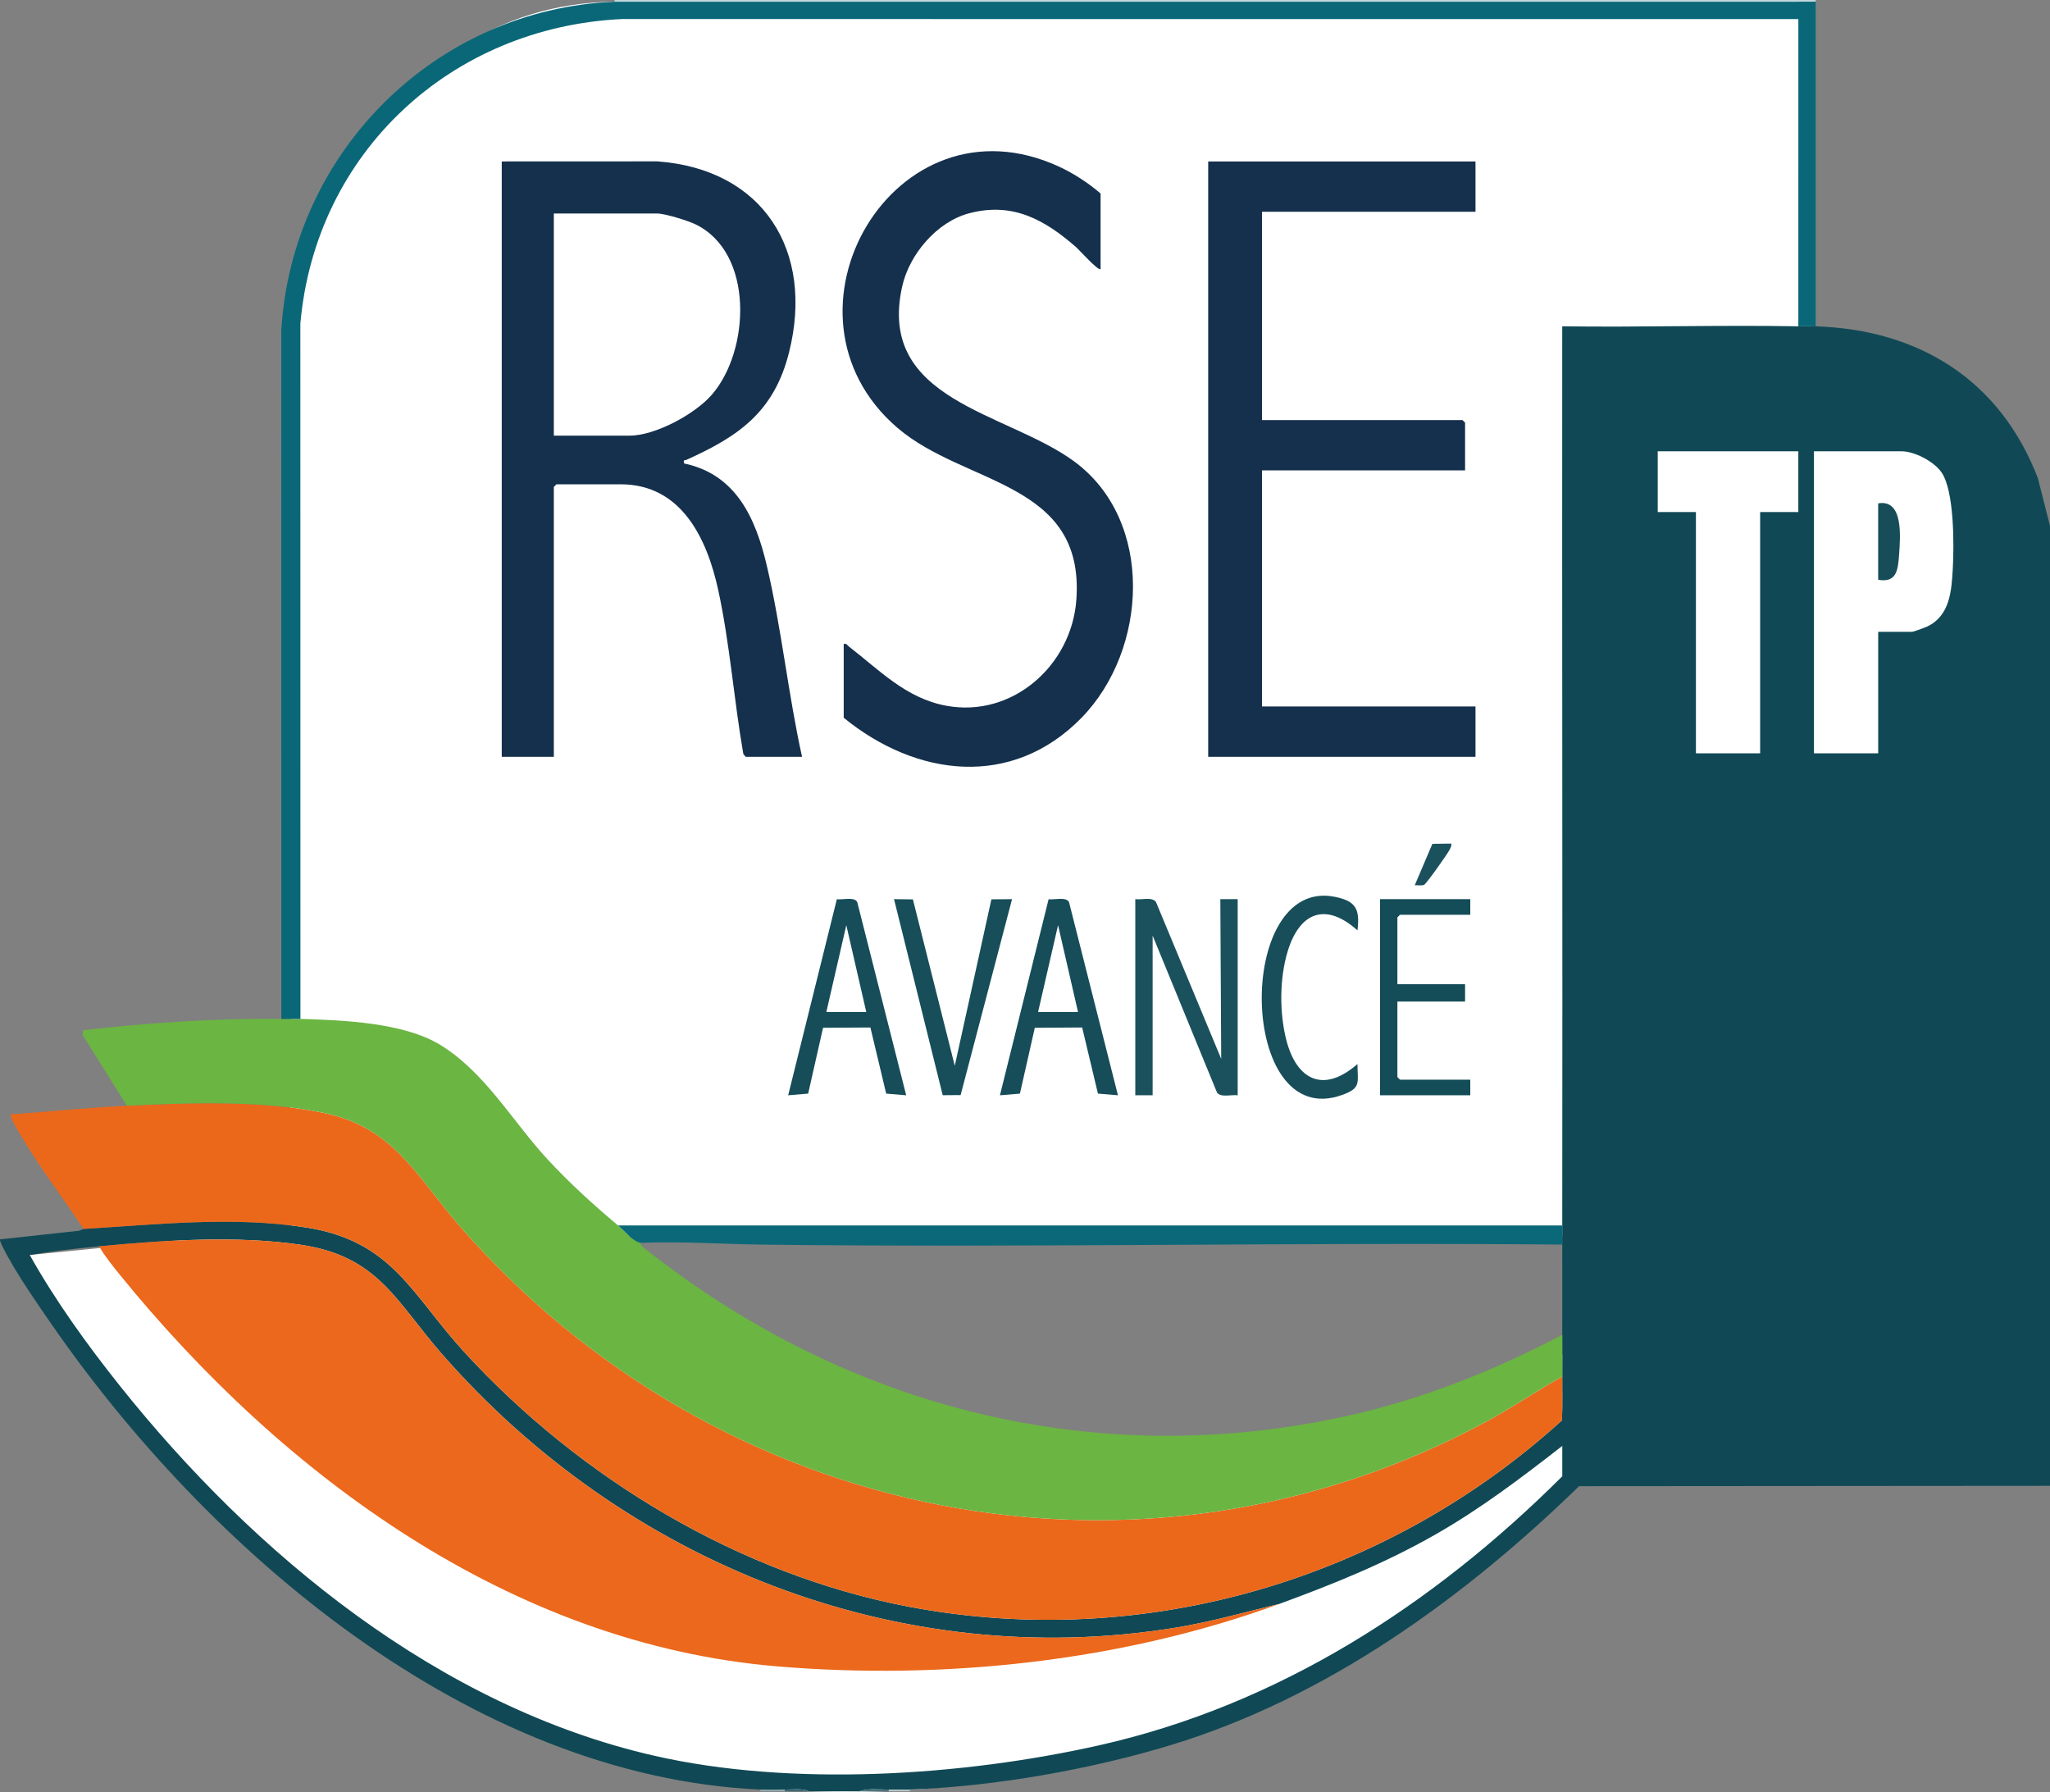
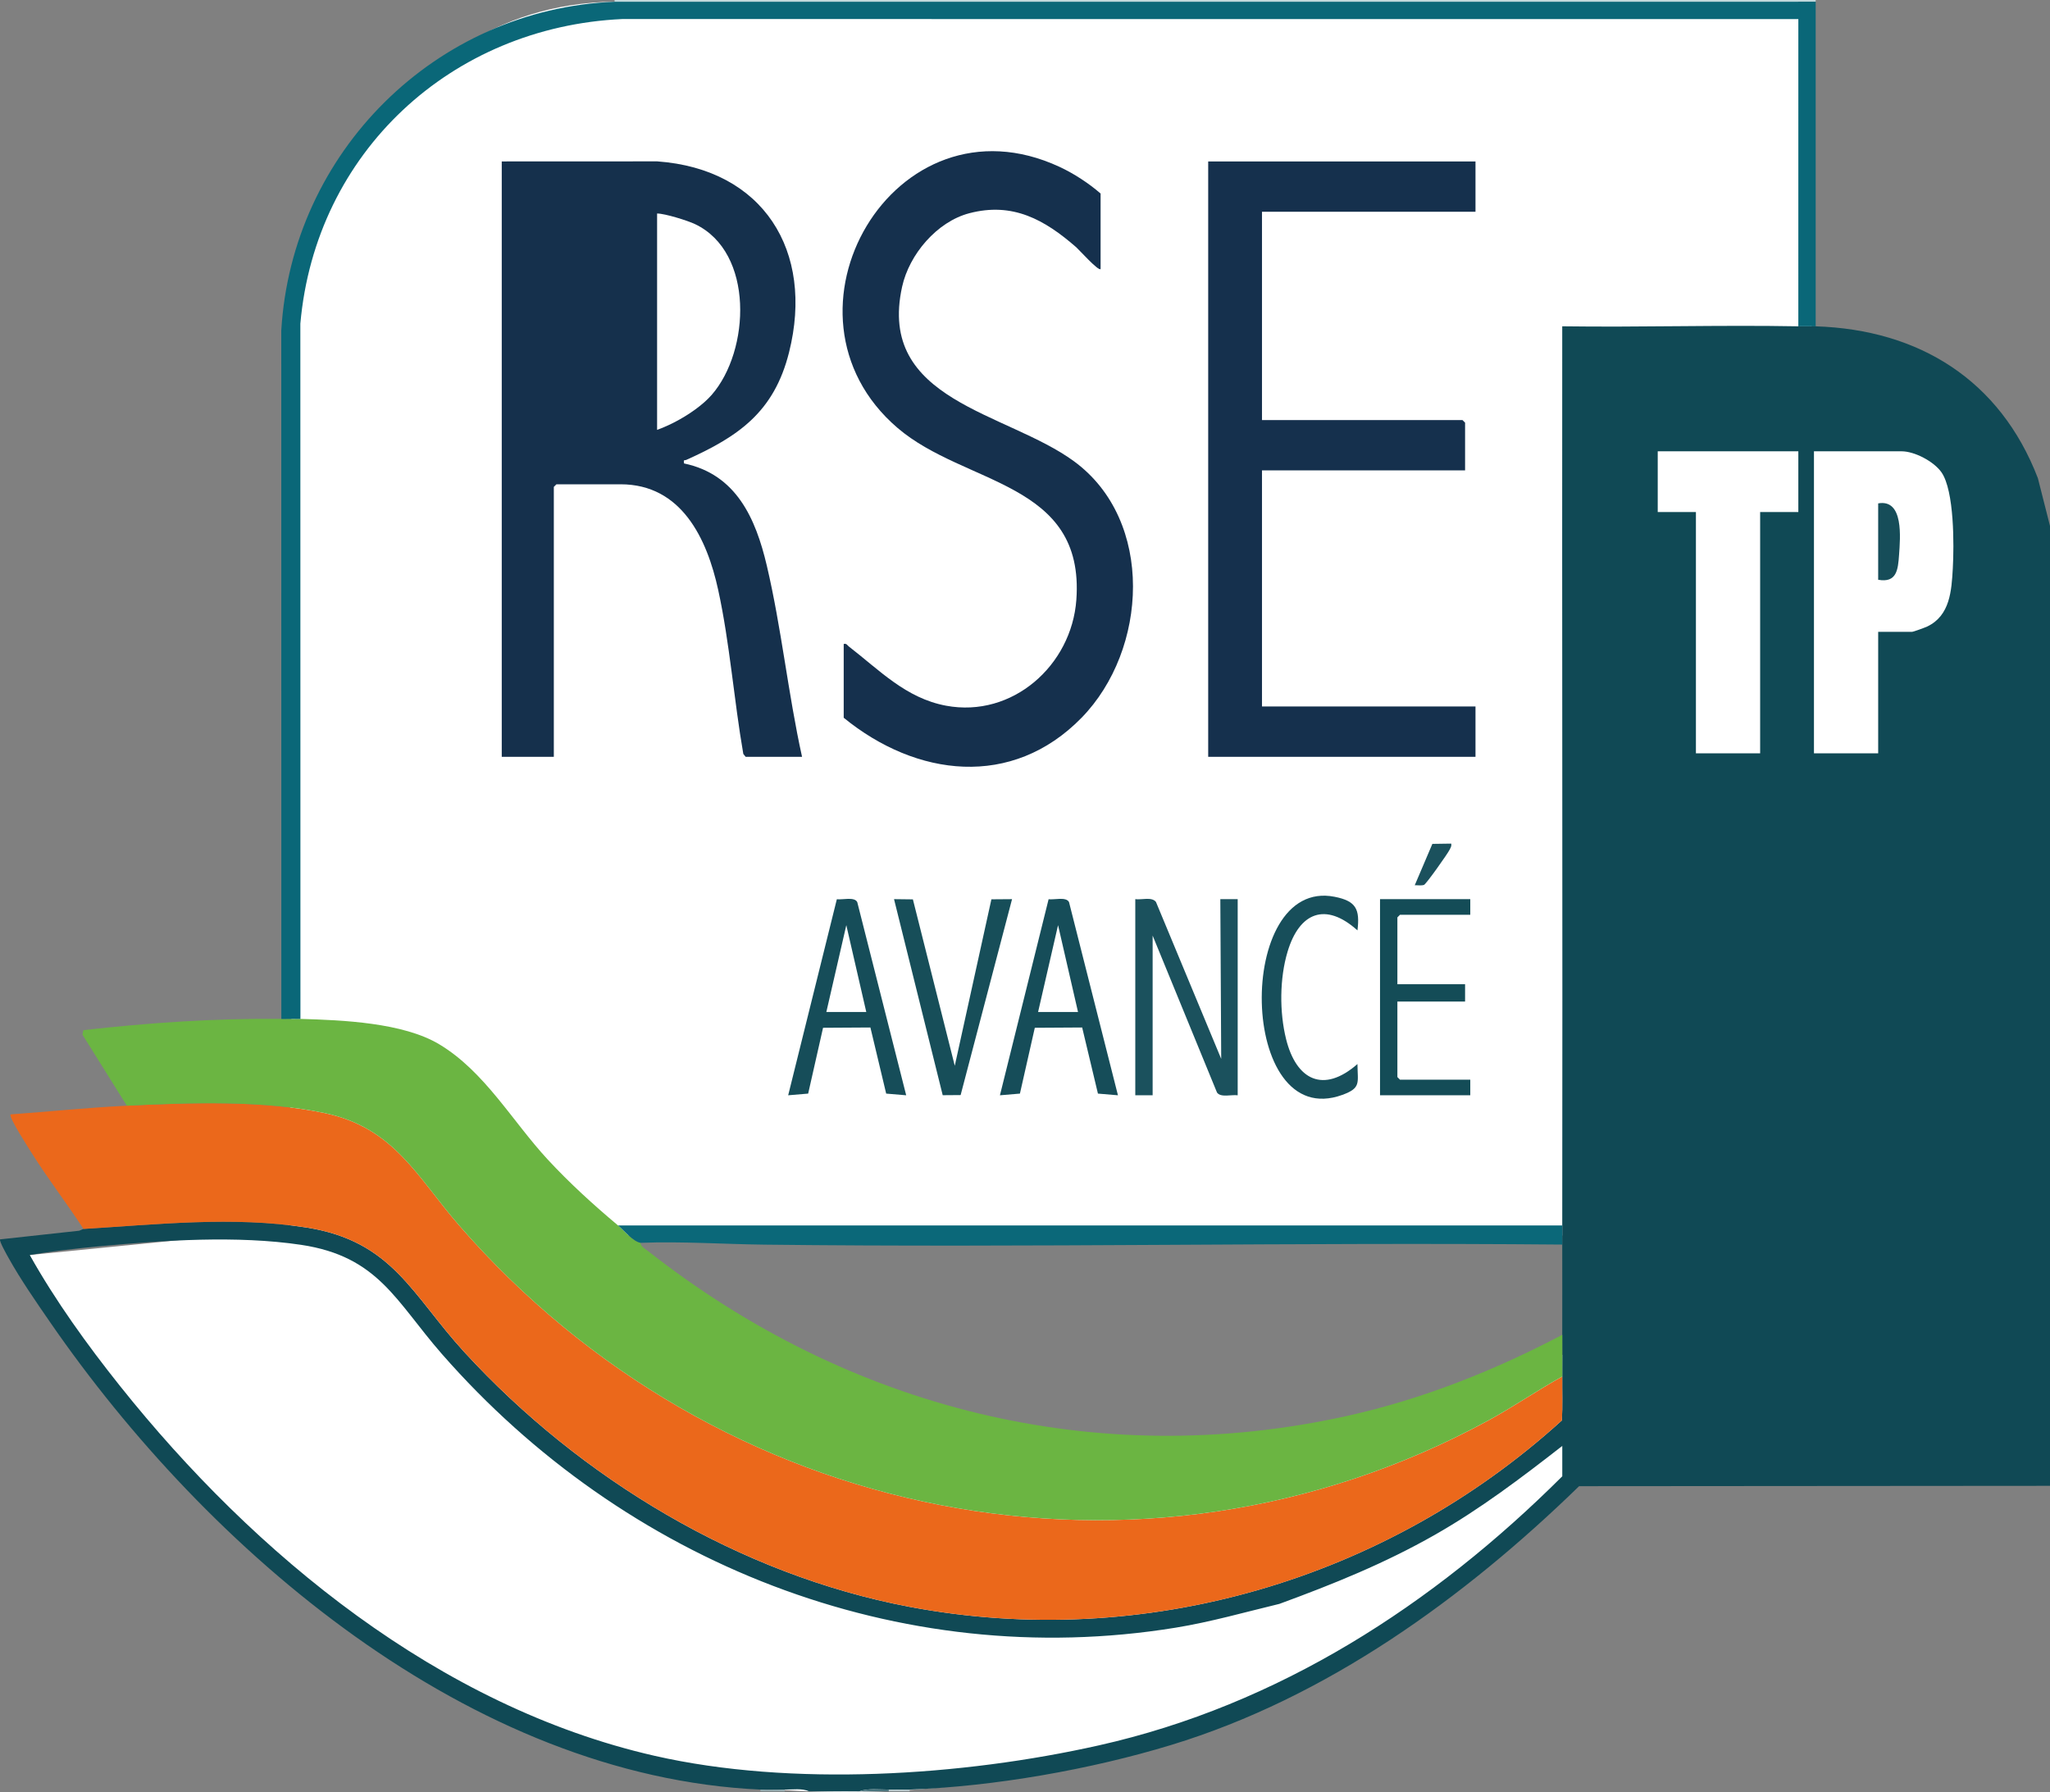
<svg xmlns="http://www.w3.org/2000/svg" id="Calque_1" version="1.1" viewBox="0 0 180.162 157.461">
  <rect x="0" y="0" width="180.162" height="157.461" fill="#808080" stroke="none" />
  <defs>
    <style>
      .st0 {
        fill: #15304d;
      }

      .st1 {
        fill: #15304c;
      }

      .st2 {
        fill: #3a6973;
      }

      .st3 {
        fill: #0b6879;
      }

      .st4 {
        fill: #c0d8dc;
      }

      .st5 {
        fill: #164d59;
      }

      .st6 {
        fill: #144c57;
      }

      .st7 {
        fill: #104955;
      }

      .st8 {
        fill: #eb681c;
      }

      .st9 {
        fill: #6bb542;
      }

      .st10 {
        fill: #49747d;
      }

      .st11 {
        fill: #0a6778;
      }

      .st12 {
        fill: #b1c3c7;
      }

      .st13 {
        fill: #fff;
      }

      .st14 {
        fill: #174e59;
      }

      .st15 {
        fill: #174e5a;
      }

      .st16 {
        fill: #91abb0;
      }

      .st17 {
        fill: #1b515d;
      }

      .st18 {
        fill: #eb681b;
      }
    </style>
  </defs>
  <path class="st13" d="M173.778,44.842l-6.194-9.588-8.166-1.209L158.044.152S75.21-.048,54.012.152c-21.198.201-29.587,24.072-28.601,36.461.987,12.389-.077,71.399-.077,71.399l-22.727,2.264s24.128,45.538,68.49,47.128c44.362,1.59,69.896-30.572,69.896-30.572,0,0,33.541-22.75,33.541-23.774s-.755-58.215-.755-58.215ZM138.676,118.452l-19.843,8.763-41.196.645-18.533-8.224-8.159-11.07h89.947l-2.216,9.886Z" />
  <g>
    <path class="st7" d="M158.044,28.674c.507.009,1.019-.016,1.525,0,9.112.292,16.216,4.738,19.528,13.343l1.065,4.197v84.345l-41.383.031c-10.124,9.842-22.174,18.57-35.837,22.735-7.107,2.166-15.562,3.647-22.998,3.925-.606.023-1.224-.001-1.83,0-.826.001-1.858-.129-2.593.153h-4.424c-.575-.282-1.462-.151-2.136-.153-.707-.002-1.43.032-2.136,0-25.551-1.17-48.573-21.001-62.422-41.071-1.229-1.781-2.607-3.769-3.653-5.651-.136-.244-.859-1.512-.736-1.627l6.95-.759.371-.157c6.469-.392,13.126-1.132,19.576-.127,7.598,1.183,9.286,5.926,13.904,10.959,10.175,11.089,24.2,19.551,39.1,22.371,20.662,3.91,41.933-2.374,57.351-16.38.068-1.284.02-2.574.031-3.858.011-1.218-.004-2.443,0-3.661.01-2.641-.004-5.29,0-7.931.001-.558-.001-1.12,0-1.678.035-26.333-.026-52.675-.001-79.008,6.91.096,13.838-.126,20.746.001ZM158.044,39.656h-12.356v5.338h3.356v21.201h5.644v-21.201h3.356v-5.338ZM165.061,55.519h2.975c.119,0,1.161-.382,1.355-.476,1.987-.965,2.118-3.129,2.229-5.093.114-2.023.137-6.837-1-8.454-.666-.948-2.354-1.84-3.499-1.84h-7.703v26.539h5.644v-10.677ZM8.708,109.512c-2.035.194-4.091.427-6.101.765,2.268,4.02,5.047,7.883,7.938,11.507,11.834,14.835,28.08,28.189,46.974,32.496,12.047,2.746,27.028,1.783,39.054-.916,15.787-3.543,29.394-12.347,40.726-23.643v-2.669c-3.588,2.796-7.219,5.548-11.185,7.805-4.424,2.517-8.912,4.328-13.678,6.075-3.033.729-6.033,1.589-9.12,2.091-24.367,3.963-48.46-5.742-64.482-24.052-4.045-4.623-5.578-8.573-12.375-9.589-5.585-.835-12.115-.407-17.749.131Z" />
    <rect class="st4" x="54.012" width="105.557" height=".153" />
    <path class="st10" d="M78.114,157.252v.153h-2.593c.735-.282,1.767-.151,2.593-.153Z" />
    <path class="st16" d="M68.961,157.252v.153h-2.136v-.153c.705.032,1.429-.002,2.136,0Z" />
-     <path class="st2" d="M71.097,157.404h-2.136v-.153c.673.002,1.561-.13,2.136.153Z" />
    <path class="st12" d="M79.944,157.252v.153h-1.83v-.153c.607-.001,1.225.023,1.83,0Z" />
    <path class="st18" d="M137.299,120.951c-.011,1.284.037,2.574-.031,3.858-15.418,14.005-36.689,20.29-57.351,16.38-14.9-2.82-28.925-11.282-39.1-22.371-4.618-5.033-6.306-9.775-13.904-10.959-6.45-1.005-13.108-.265-19.576.127-1.444-2.223-3.071-4.327-4.487-6.571-.266-.421-2.127-3.291-1.919-3.494,3.402-.246,6.803-.599,10.22-.763,5.508-.265,12.024-.496,17.421.655,6.097,1.301,8.088,5.616,11.788,9.871,22.597,25.99,59.846,33.779,90.484,17.107,2.204-1.199,4.263-2.629,6.457-3.839Z" />
    <path class="st9" d="M24.725,89.531c.557.006,1.121-.015,1.678,0,3.679.101,9.016.324,12.19,2.224,4.002,2.396,6.417,6.754,9.544,10.132,1.914,2.067,4.024,3.987,6.18,5.794.513.43,1.325,1.421,1.983,1.525-.025.32.461.573.694.756,17.584,13.8,39.324,19.346,61.419,14.449,6.609-1.465,12.918-3.985,18.886-7.121-.004,1.218.011,2.443,0,3.661-2.194,1.211-4.252,2.64-6.457,3.839-30.638,16.672-67.887,8.883-90.484-17.107-3.7-4.255-5.692-8.57-11.788-9.871-5.397-1.152-11.913-.92-17.421-.655l-3.903-6.243.085-.396c5.788-.652,11.569-1.049,17.394-.987Z" />
    <path class="st11" d="M54.012.153h105.557v28.522c-.506-.016-1.019.009-1.525,0l.001-26.997-103.352-.005c-15.025.693-26.968,11.707-28.297,26.767l.007,61.093c-.557-.015-1.121.006-1.678,0l-.006-60.482C25.641,13.383,38.289.791,54.012.153Z" />
-     <path class="st8" d="M112.435,140.932c-13.797,5.055-29.497,6.723-44.159,5.489-23.352-1.965-43.41-16.768-57.734-34.396-.637-.784-1.328-1.64-1.834-2.513,5.634-.538,12.164-.966,17.749-.131,6.797,1.017,8.331,4.967,12.375,9.589,16.021,18.31,40.114,28.015,64.482,24.052,3.087-.502,6.087-1.362,9.12-2.091Z" />
    <path class="st3" d="M137.299,107.681c-.001.558.001,1.12,0,1.678-23.359-.214-46.74.282-70.099.007-3.609-.042-7.269-.3-10.899-.16-.658-.104-1.47-1.095-1.983-1.525h82.981Z" />
-     <path class="st1" d="M44.097,14.185l13.659-.006c9.317.67,13.829,7.866,11.588,16.785-1.311,5.219-4.407,7.371-9.016,9.44-.181.081-.274-.072-.214.318,4.589.957,6.298,4.827,7.274,8.972,1.292,5.483,1.878,11.291,3.099,16.806h-4.958l-.204-.254c-.824-4.733-1.186-9.737-2.209-14.417-.979-4.481-3.213-9.275-8.571-9.275h-5.644l-.229.229v23.717h-4.576V14.185ZM48.673,38.283h6.635c2.278,0,5.757-1.887,7.241-3.589,3.381-3.876,3.747-12.519-1.464-15-.668-.318-2.653-.934-3.337-.934h-9.076v19.523Z" />
+     <path class="st1" d="M44.097,14.185l13.659-.006c9.317.67,13.829,7.866,11.588,16.785-1.311,5.219-4.407,7.371-9.016,9.44-.181.081-.274-.072-.214.318,4.589.957,6.298,4.827,7.274,8.972,1.292,5.483,1.878,11.291,3.099,16.806h-4.958l-.204-.254c-.824-4.733-1.186-9.737-2.209-14.417-.979-4.481-3.213-9.275-8.571-9.275h-5.644l-.229.229v23.717h-4.576V14.185ZM48.673,38.283h6.635c2.278,0,5.757-1.887,7.241-3.589,3.381-3.876,3.747-12.519-1.464-15-.668-.318-2.653-.934-3.337-.934v19.523Z" />
    <polygon class="st0" points="129.672 14.185 129.672 18.608 110.909 18.608 110.909 36.911 128.528 36.911 128.757 37.139 128.757 41.334 110.909 41.334 110.909 62.077 129.672 62.077 129.672 66.5 106.181 66.5 106.181 14.185 129.672 14.185" />
    <path class="st0" d="M96.723,23.641c-.184.208-1.903-1.708-2.133-1.909-2.78-2.426-5.585-3.999-9.406-2.995-2.851.749-5.275,3.618-5.902,6.453-2.225,10.054,9.18,10.997,15.111,15.347,7.105,5.211,6.485,16.57.656,22.535-6.11,6.251-14.52,5.205-20.901-.004v-6.482c.265-.066.305.109.459.227,2.69,2.076,5.004,4.537,8.532,5.196,5.839,1.09,11.038-3.539,11.455-9.307.754-10.426-9.788-10.021-15.719-15.104-11.685-10.015-.274-29.683,14.242-22.935,1.257.584,2.56,1.433,3.607,2.342v6.635Z" />
    <path class="st17" d="M99.774,79.007c.556.081,1.446-.228,1.815.244l5.735,13.79-.077-14.034,1.526.001v17.235c-.53-.08-1.485.224-1.818-.242l-5.657-13.791v14.032h-1.525v-17.235Z" />
    <path class="st5" d="M79.639,96.242l-1.758-.148-1.386-5.809-4.162.025-1.308,5.784-1.757.148,4.277-17.227c.498.066,1.542-.238,1.794.251l4.301,16.976ZM76.131,88.921l-1.754-7.628-1.754,7.628h3.508Z" />
    <path class="st5" d="M98.249,96.242l-1.758-.148-1.386-5.809-4.162.025-1.308,5.784-1.757.148,4.277-17.227c.498.066,1.542-.238,1.794.251l4.301,16.976ZM94.74,88.921l-1.754-7.628-1.754,7.628h3.508Z" />
    <polygon class="st14" points="80.229 79.027 83.909 93.649 87.128 79.022 88.943 79.008 84.424 96.223 82.849 96.235 78.571 79.007 80.229 79.027" />
    <polygon class="st6" points="129.214 79.007 129.214 80.38 123.036 80.38 122.808 80.609 122.808 86.481 128.757 86.481 128.757 88.006 122.808 88.006 122.808 94.641 123.036 94.87 129.214 94.87 129.214 96.242 121.282 96.242 121.282 79.007 129.214 79.007" />
    <path class="st15" d="M119.298,81.752c-2.812-2.527-5.106-1.573-6.14,1.867-.704,2.342-.722,5.311-.132,7.685.895,3.604,3.282,4.811,6.272,2.192.016,1.654.341,2.105-1.329,2.711-9.186,3.333-9.461-19.151-.674-17.407,1.879.373,2.231,1.082,2.004,2.952Z" />
    <path class="st17" d="M127.535,74.127c.056.23-.054.358-.142.543-.165.346-2.067,3.033-2.251,3.088-.252.076-.548.02-.809.028l1.549-3.635,1.653-.024Z" />
    <path class="st5" d="M165.061,44.232c2.261-.403,1.939,3.035,1.837,4.506-.091,1.316-.2,2.5-1.837,2.205v-6.711Z" />
  </g>
</svg>